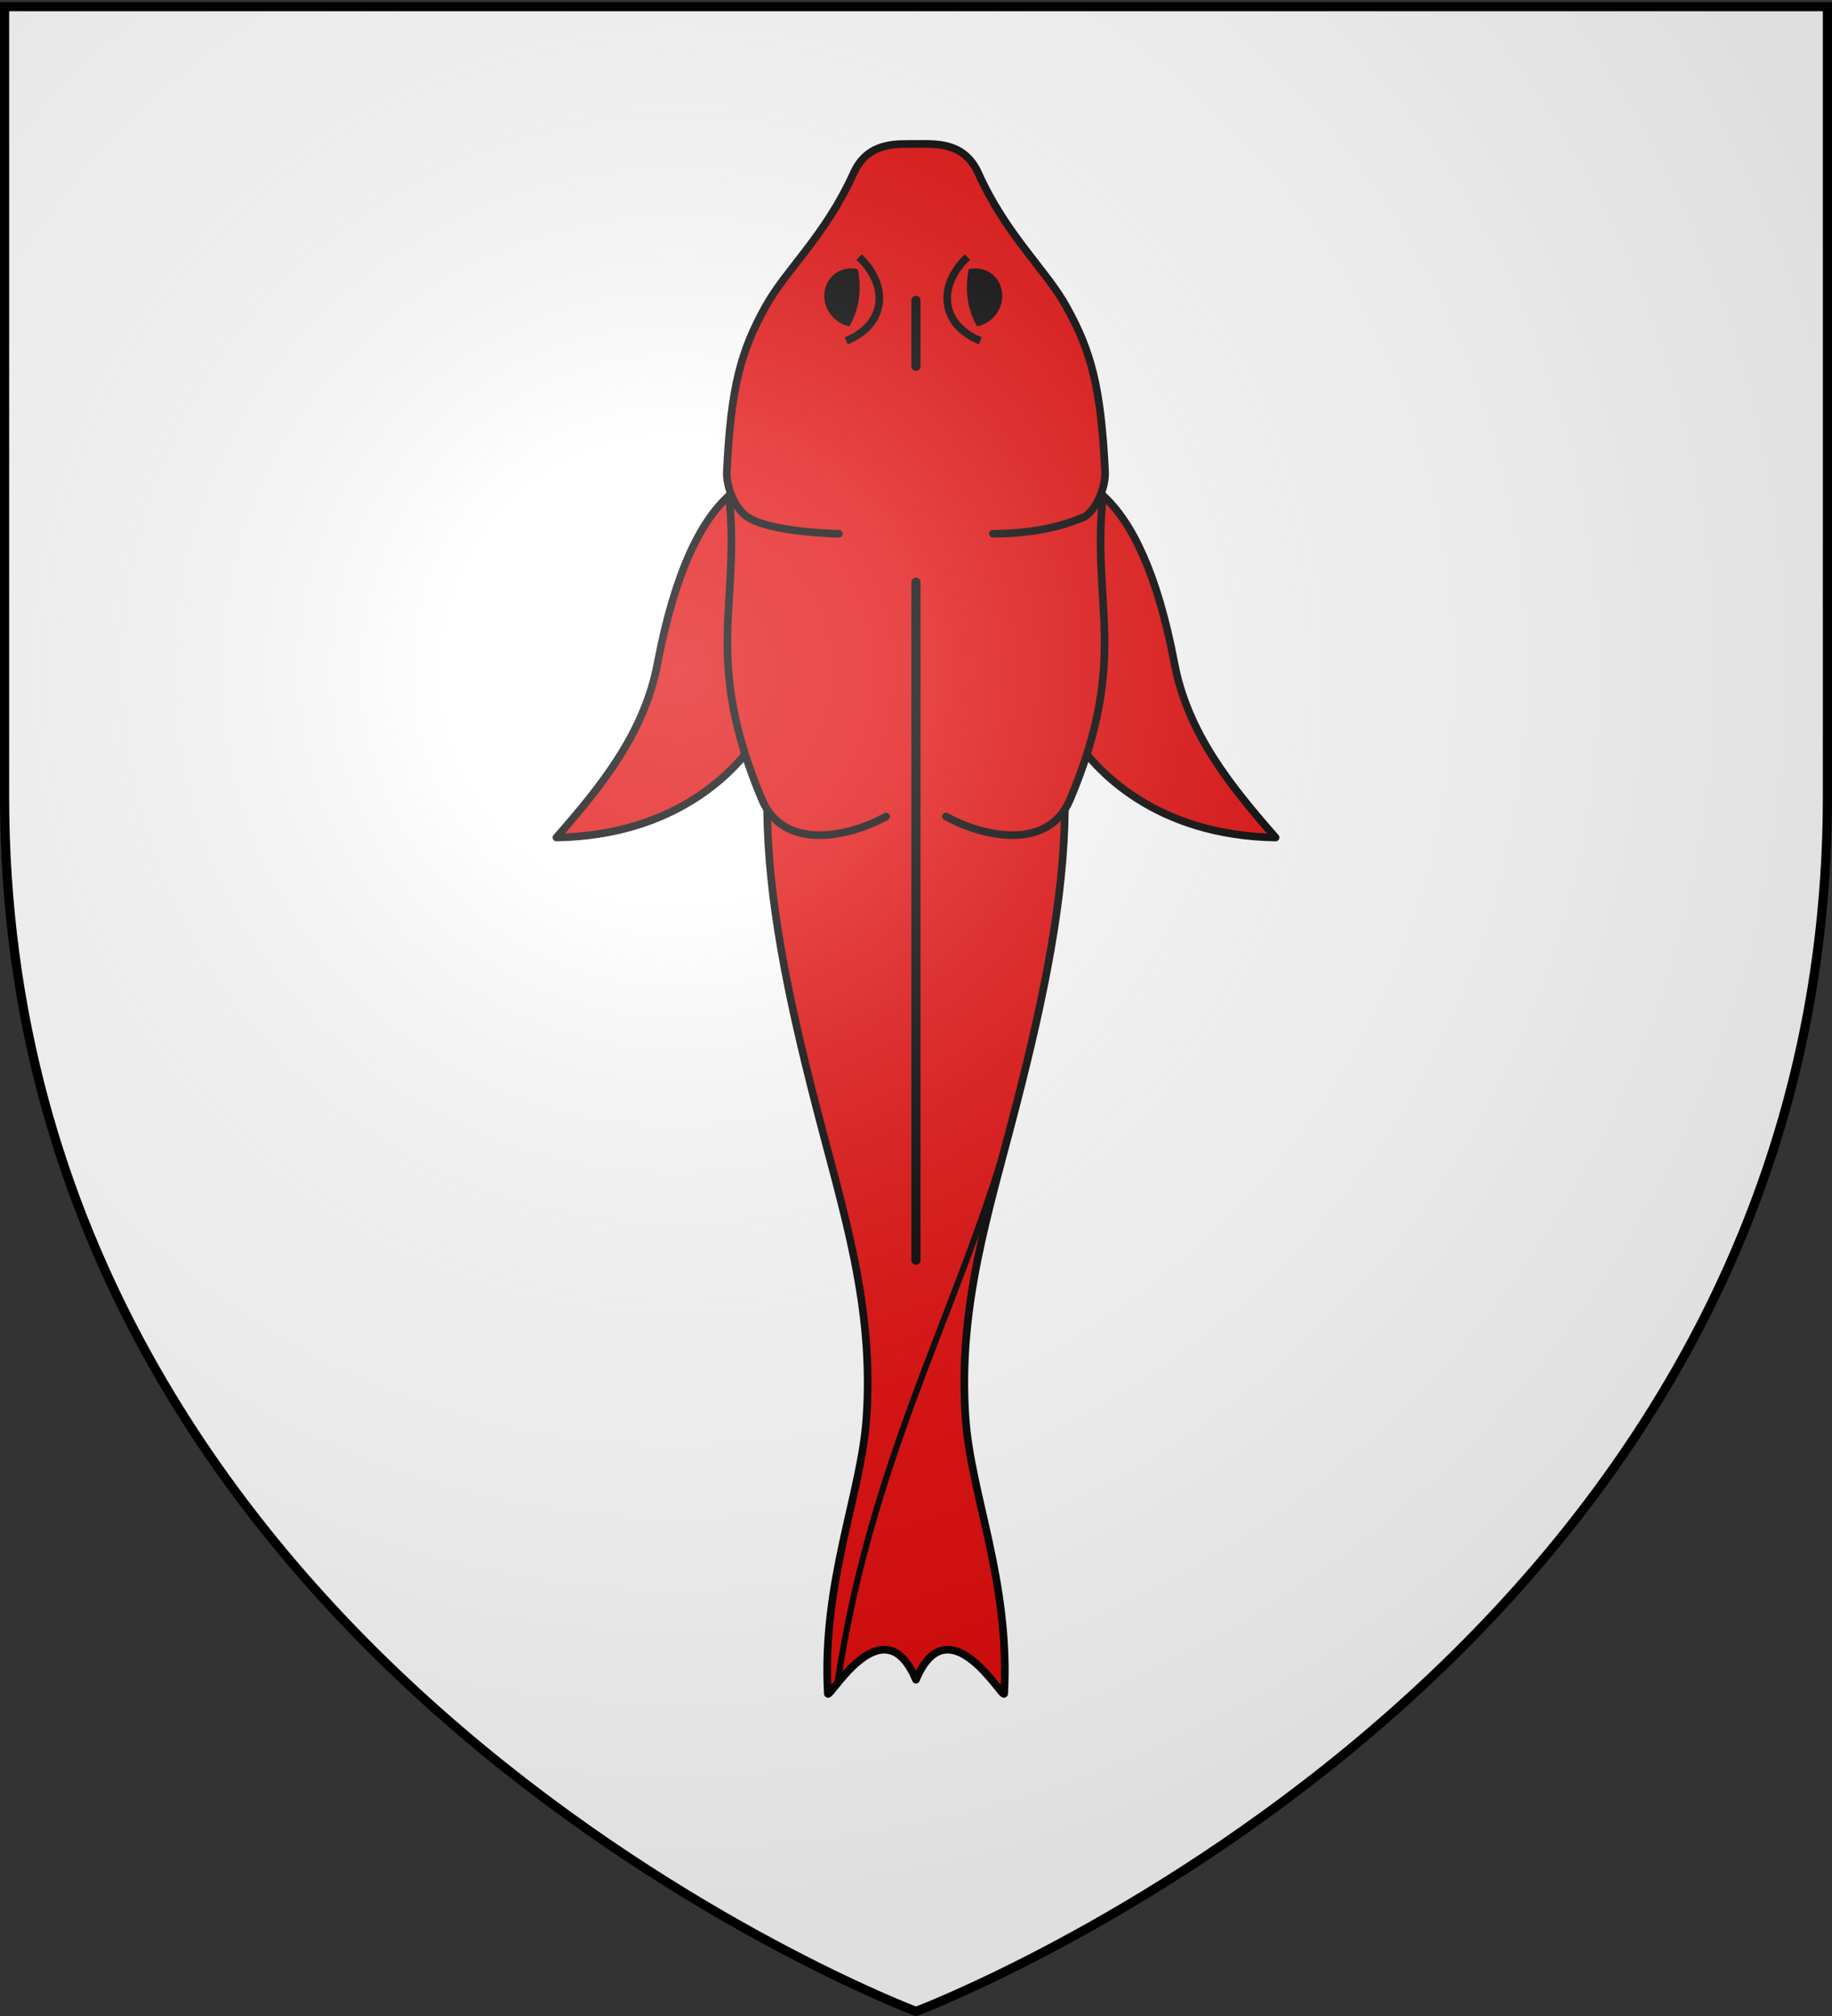
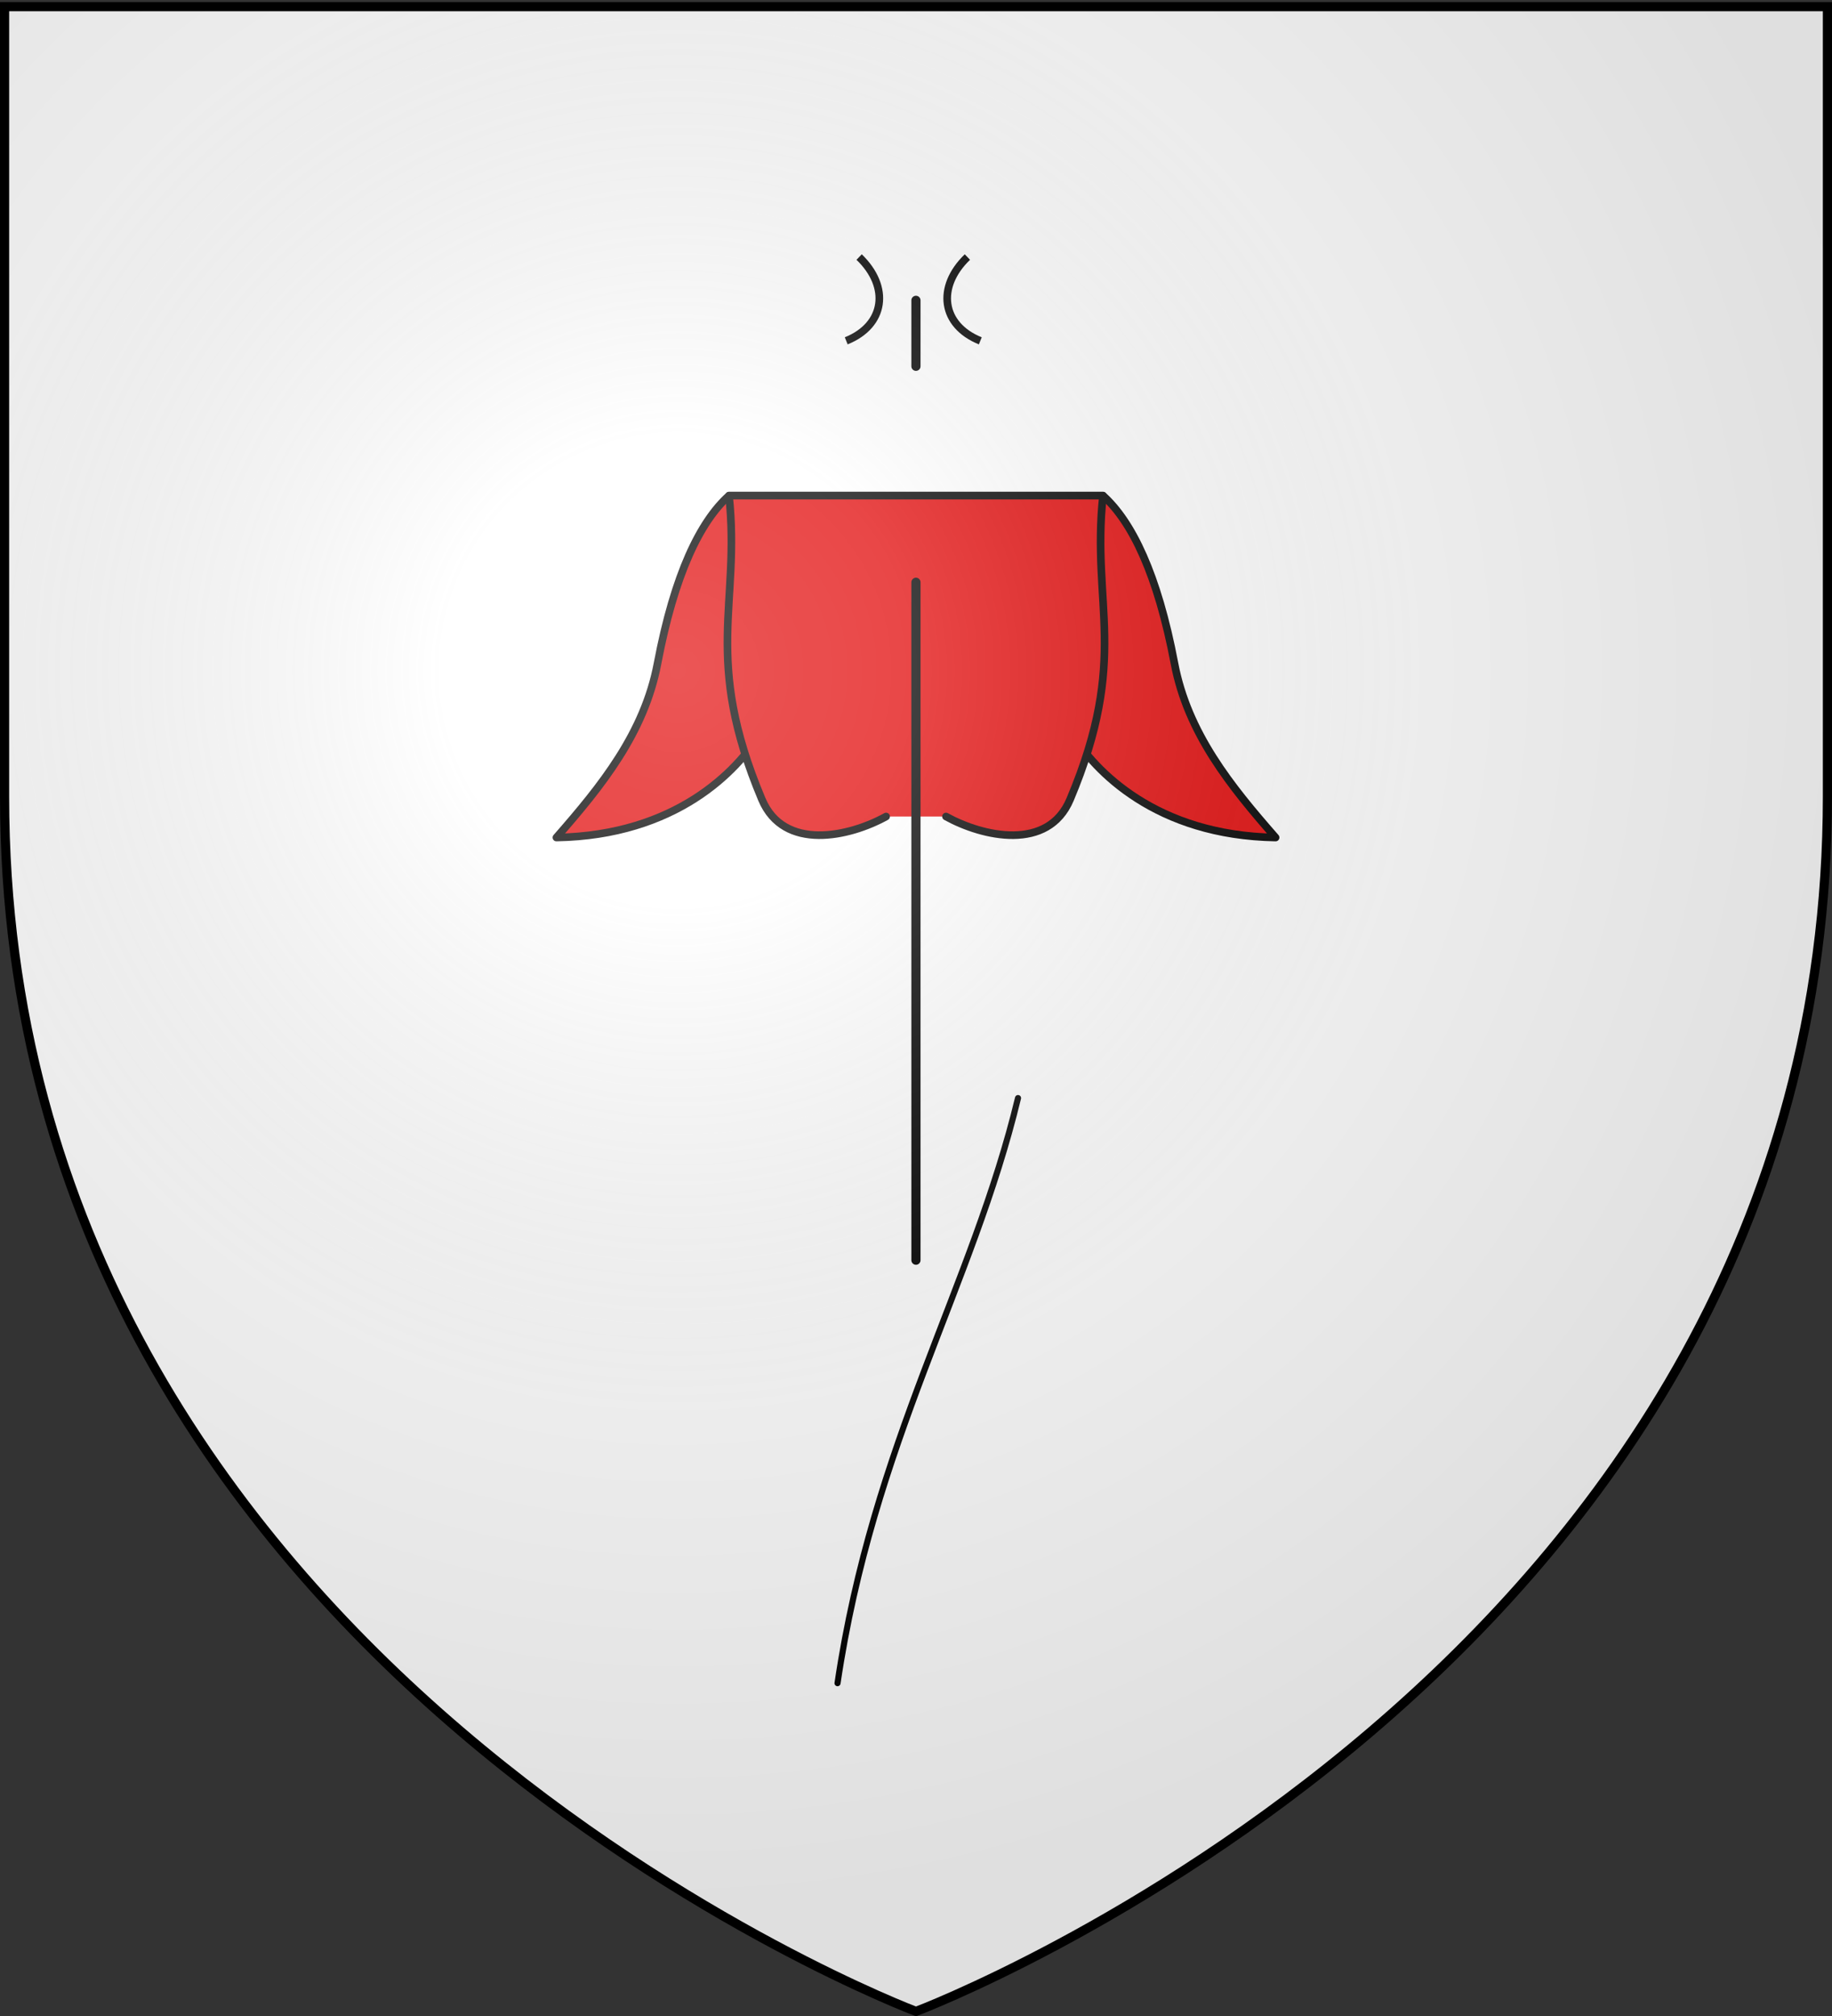
<svg xmlns="http://www.w3.org/2000/svg" xmlns:xlink="http://www.w3.org/1999/xlink" width="600" height="660" version="1.0">
  <rect width="100%" height="100%" fill="#333333" stroke="none" />
  <desc>Flag of Canton of Valais (Wallis)</desc>
  <defs>
    <radialGradient xlink:href="#a" id="c" cx="221.445" cy="226.331" r="300" fx="221.445" fy="226.331" gradientTransform="matrix(1.353 0 0 1.349 -77.63 -85.747)" gradientUnits="userSpaceOnUse" />
    <linearGradient id="a">
      <stop offset="0" style="stop-color:white;stop-opacity:.314" />
      <stop offset=".19" style="stop-color:white;stop-opacity:.251" />
      <stop offset=".6" style="stop-color:#6b6b6b;stop-opacity:.125" />
      <stop offset="1" style="stop-color:black;stop-opacity:.125" />
    </linearGradient>
  </defs>
  <g style="display:inline">
    <path d="M300 658.5s298.5-112.32 298.5-397.772V2.176H1.5v258.552C1.5 546.18 300 658.5 300 658.5" style="fill:#fff;fill-opacity:1;fill-rule:evenodd;stroke:none;stroke-width:1px;stroke-linecap:butt;stroke-linejoin:miter;stroke-opacity:1" />
    <path d="M0 0h600v660H0z" style="fill:none;fill-opacity:1;fill-rule:nonzero;stroke:none;stroke-width:6.203;stroke-linecap:round;stroke-linejoin:round;stroke-miterlimit:4;stroke-dasharray:none;stroke-opacity:1" />
    <g transform="translate(-108.11)">
-       <path d="M408.094 248.813 359.344 265c.305 29.114 6.597 60.414 15.812 96.281 9.195 35.784 19.293 66.168 16.719 103.063-1.747 25.04-14.605 53.562-12.656 90.062.138 2.593 18.094-30.064 28.875-4.5 10.78-25.564 28.768 7.093 28.906 4.5 1.948-36.5-10.91-65.021-12.656-90.062-2.574-36.895 7.524-67.279 16.719-103.063 9.215-35.867 15.507-67.167 15.812-96.281z" style="opacity:1;fill:#e20909;fill-opacity:1;stroke:#000;stroke-width:2.5;stroke-linecap:round;stroke-linejoin:round;stroke-miterlimit:4;stroke-dasharray:none;stroke-opacity:1" />
      <path d="M346.875 162.25c-9.494 8.516-17.88 25.778-23.406 54.906-4.342 22.886-18.386 40.198-33.125 57.031 39.198-.651 59.271-21.885 66.687-34h102.157c7.416 12.115 27.489 33.349 66.687 34-14.74-16.833-28.783-34.145-33.125-57.03-5.526-29.129-13.912-46.39-23.406-54.907z" style="opacity:1;fill:#e20909;fill-opacity:1;stroke:#000;stroke-width:2.5;stroke-linecap:round;stroke-linejoin:round;stroke-miterlimit:4;stroke-dasharray:none;stroke-opacity:1" />
      <path d="M417.938 267.313c12.007 6.636 33.445 11.528 40.656-5.625 19.486-46.358 6.931-63.485 10.75-99.438H346.875c3.818 35.953-8.736 53.08 10.75 99.438 7.21 17.153 28.68 12.26 40.688 5.625" style="opacity:1;fill:#e20909;fill-opacity:1;stroke:#000;stroke-width:2.5;stroke-linecap:round;stroke-linejoin:round;stroke-miterlimit:4;stroke-dasharray:none;stroke-opacity:1" />
-       <path d="M433.313 174.75c10.433-.064 20.571-1.49 30.156-5.625 4.03-2.8 6.801-9.883 6.562-14.781-1.356-27.789-4.602-39.37-12.625-53.875-6.795-12.284-19.603-23.234-28.875-43.75-4.661-10.314-13.928-9.608-20.437-9.594-.814-.002-1.677 0-2.563 0-6.198-.004-13.796.569-17.875 9.594-9.272 20.516-22.08 31.466-28.875 43.75-8.023 14.504-11.268 26.086-12.625 53.875-.239 4.898 2.533 11.982 6.563 14.781 7.54 5.238 30.029 5.623 30.125 5.625" style="opacity:1;fill:#e20909;fill-opacity:1;stroke:#000;stroke-width:2.5;stroke-linecap:round;stroke-linejoin:round;stroke-miterlimit:4;stroke-dasharray:none;stroke-opacity:1" />
      <path d="M408.094 412.564V190.623" style="opacity:1;fill:#fff;fill-opacity:1;stroke:#000;stroke-width:3;stroke-linecap:round;stroke-linejoin:round;stroke-miterlimit:4;stroke-dasharray:none;stroke-opacity:1" />
      <g id="b">
-         <path d="M412.75 97.438c-2.631 0-4.99 1.192-6.656 3.093 2.63 5.987 6.957 10.987 12.937 13.719 1.761-1.776 2.844-4.275 2.844-7.062 0-5.378-4.084-9.75-9.125-9.75" style="fill:#000;fill-opacity:1;fill-rule:nonzero;stroke:none;stroke-width:0;marker:none;visibility:visible;display:inline;overflow:visible" transform="rotate(35 435.363 124.934)" />
        <path d="M403.436 97.504c-2.708 13.833 5.79 23.149 19.197 20.046" style="fill:none;fill-opacity:1;fill-rule:nonzero;stroke:#000;stroke-width:2.5;stroke-opacity:1" transform="rotate(35 435.363 124.934)" />
      </g>
      <path d="M382.41 551.035c11.656-78.77 44.277-129.935 59.111-191.545" style="opacity:1;fill:none;fill-opacity:1;stroke:#000;stroke-width:2;stroke-linecap:round;stroke-linejoin:round;stroke-miterlimit:4;stroke-dasharray:none;stroke-opacity:1" />
      <path d="M408.094 119.918V98.32" style="opacity:1;fill:none;fill-opacity:1;stroke:#000;stroke-width:3;stroke-linecap:round;stroke-linejoin:round;stroke-miterlimit:4;stroke-dasharray:none;stroke-opacity:1" />
      <use xlink:href="#b" width="600" height="660" transform="matrix(-1 0 0 1 814.427 0)" />
    </g>
  </g>
  <path d="M300 658.5s298.5-112.32 298.5-397.772V2.176H1.5v258.552C1.5 546.18 300 658.5 300 658.5" style="opacity:1;fill:url(#c);fill-opacity:1;fill-rule:evenodd;stroke:none;stroke-width:1px;stroke-linecap:butt;stroke-linejoin:miter;stroke-opacity:1" />
  <path d="M300 658.5S1.5 546.18 1.5 260.728V2.176h597v258.552C598.5 546.18 300 658.5 300 658.5z" style="opacity:1;fill:none;fill-opacity:1;fill-rule:evenodd;stroke:#000;stroke-width:3;stroke-linecap:butt;stroke-linejoin:miter;stroke-miterlimit:4;stroke-dasharray:none;stroke-opacity:1" />
</svg>